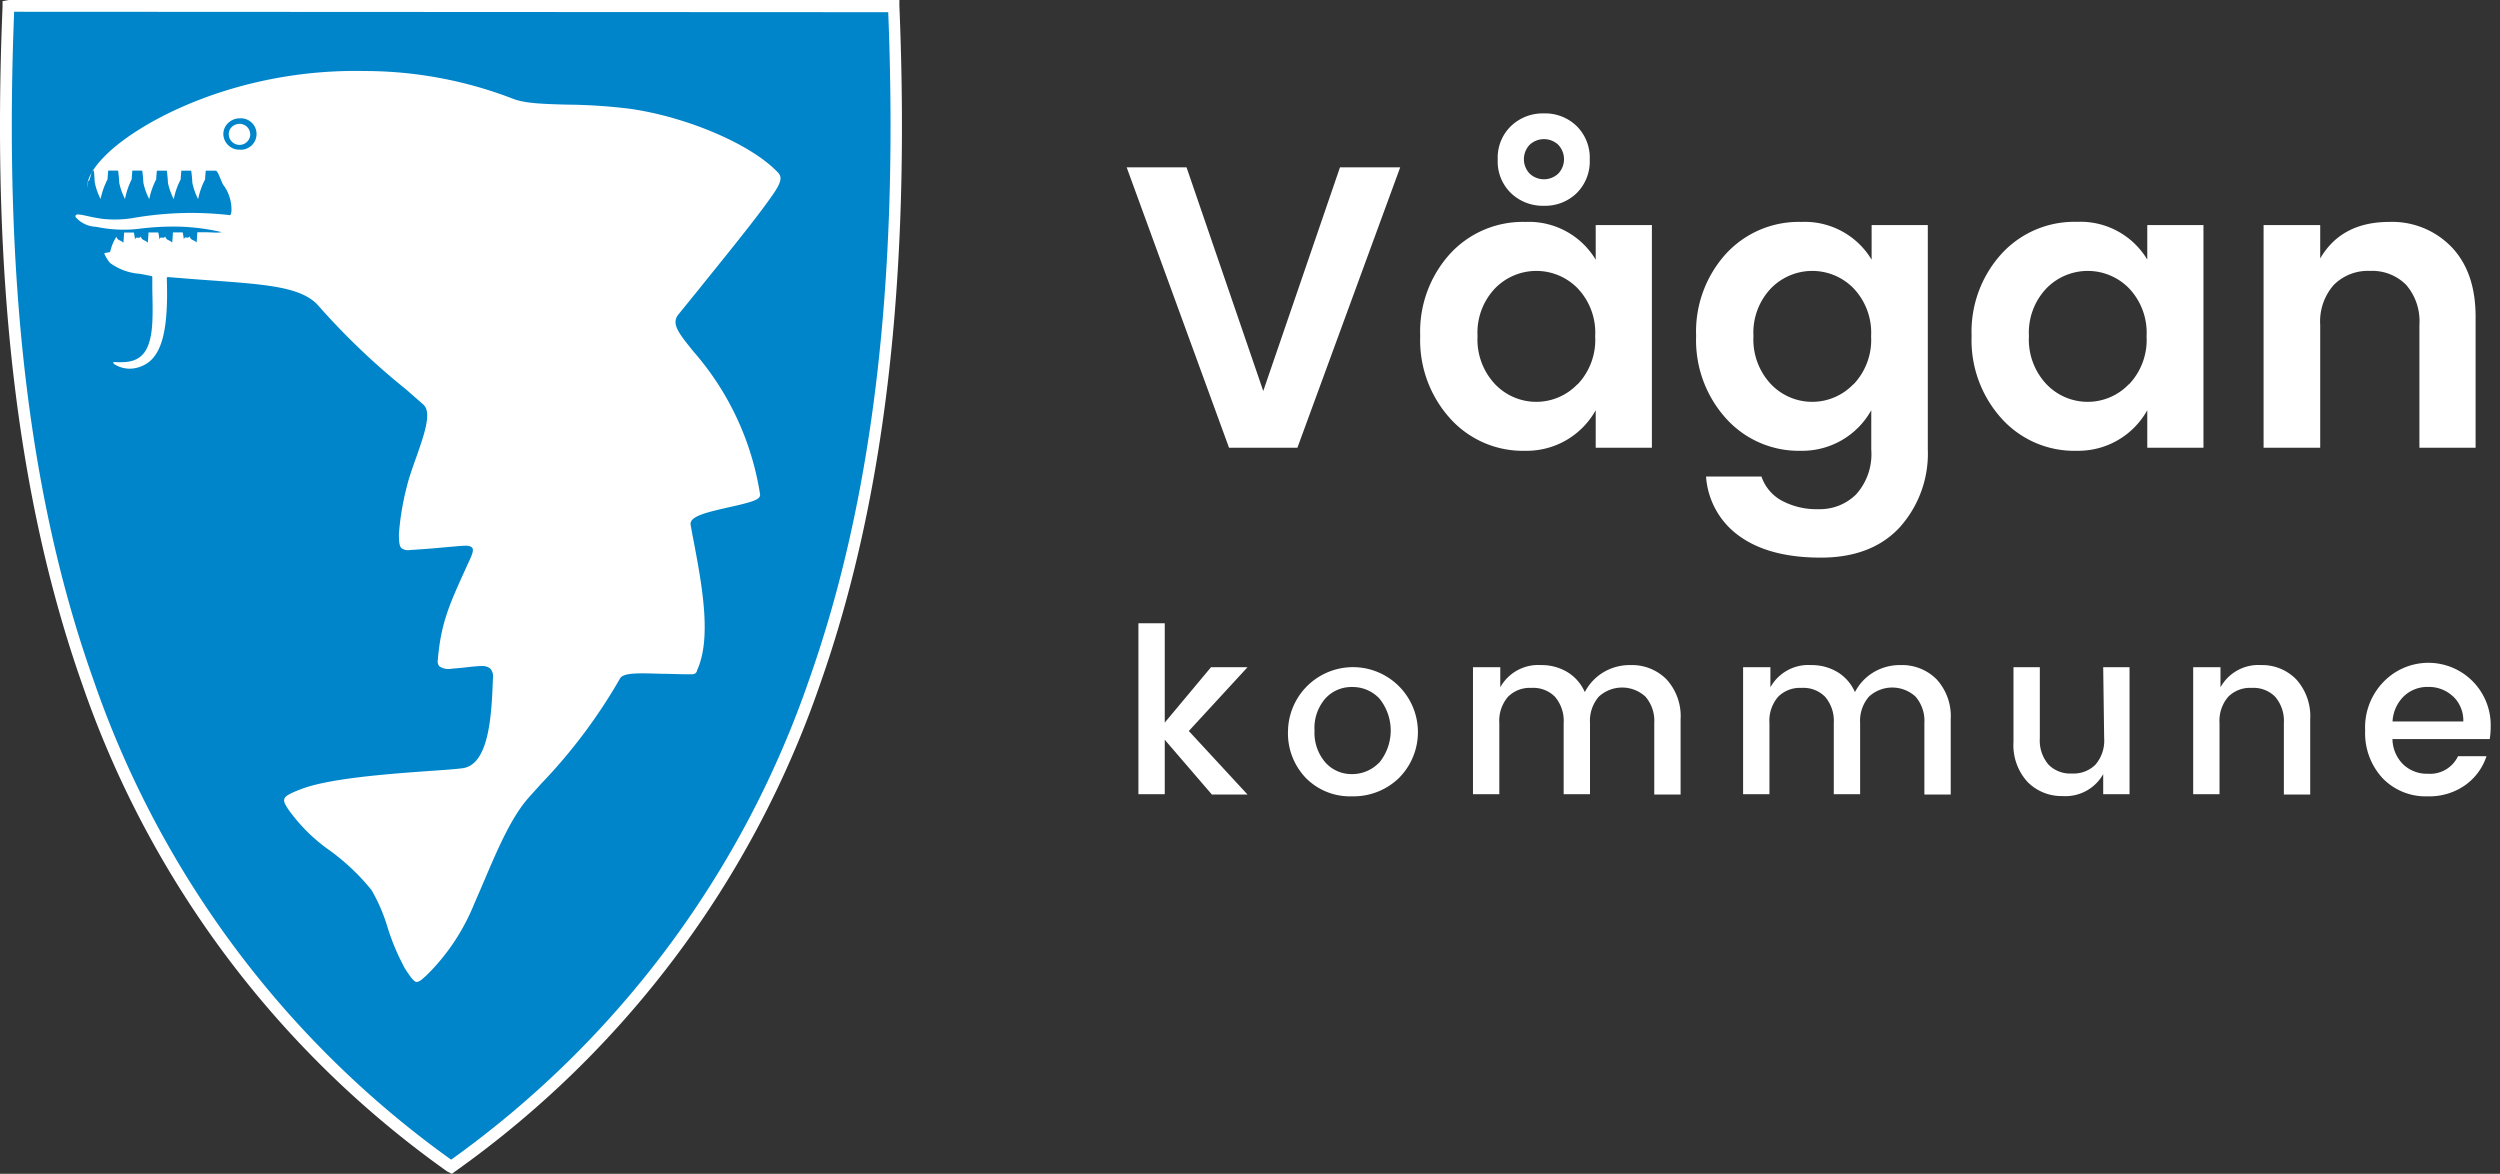
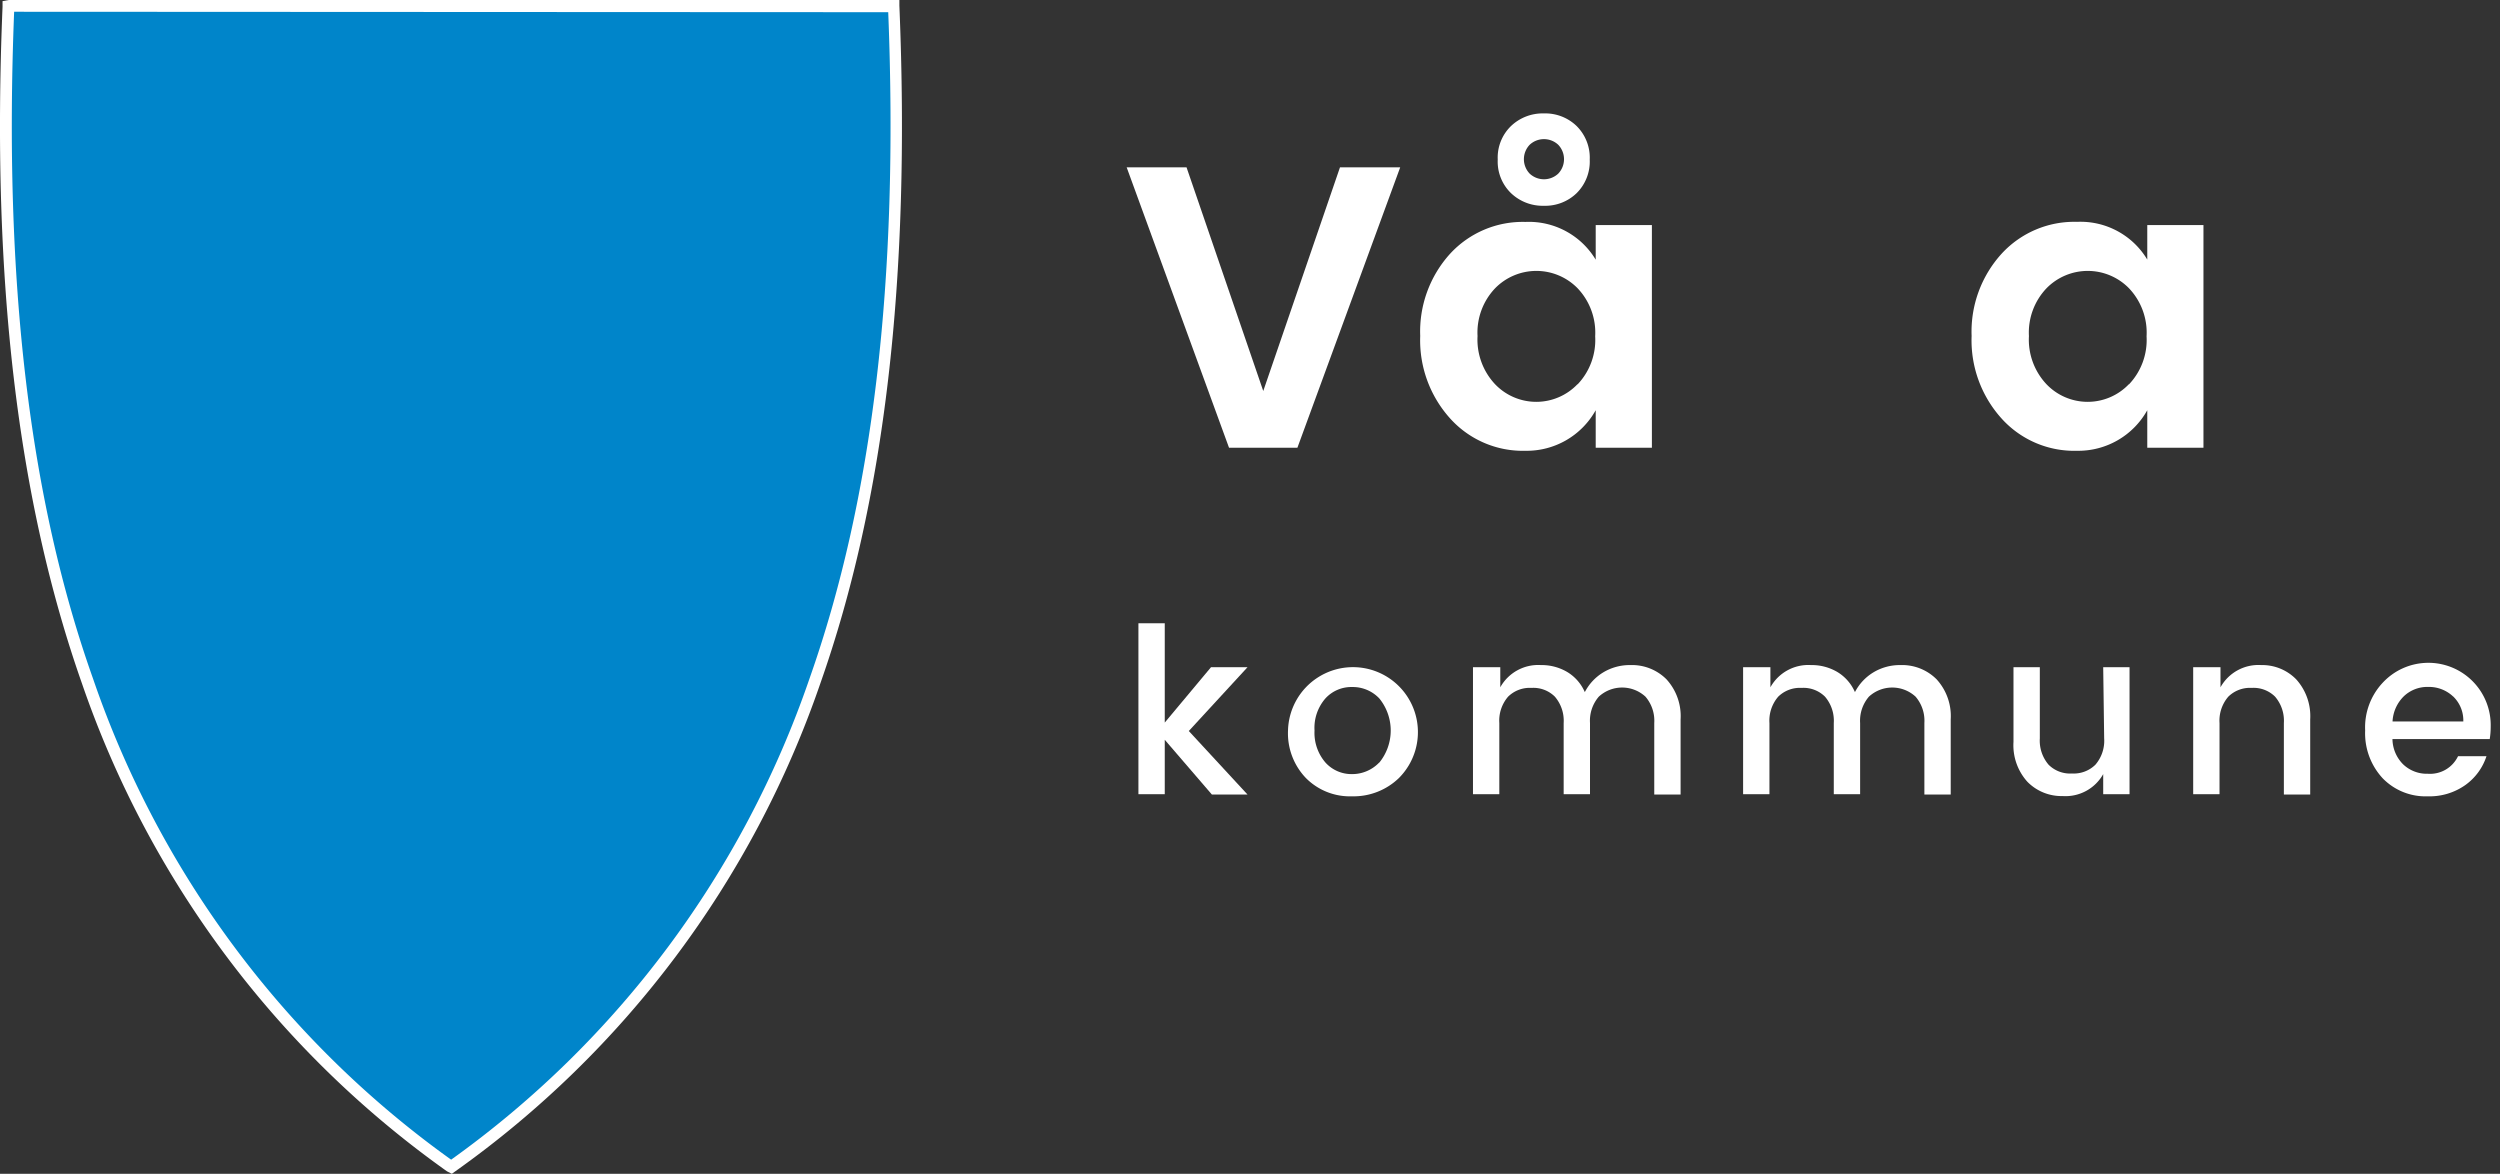
<svg xmlns="http://www.w3.org/2000/svg" id="Layer_1" data-name="Layer 1" viewBox="0 0 284.78 133.71">
  <rect x="0" y="0" width="284.78" height="133.71" fill="#333333" stroke="none" />
  <defs>
    <style>.cls-1{fill:#fff;}.cls-2{fill:#0085ca;}</style>
  </defs>
  <title>vagan_logo</title>
  <path class="cls-1" d="M140,51,128.34,19.06h6.82l8.74,25.48,8.74-25.48h6.86L147.79,51Z" />
  <path class="cls-1" d="M165.19,47.67a13.29,13.29,0,0,1-3.41-9.4,13.18,13.18,0,0,1,3.39-9.35,11.24,11.24,0,0,1,8.6-3.64,8.88,8.88,0,0,1,8,4.3V25.64h6.4V51h-6.4V46.73a9,9,0,0,1-8,4.62A11.14,11.14,0,0,1,165.19,47.67Zm14.52-3.89a7.34,7.34,0,0,0,2-5.47,7.34,7.34,0,0,0-2-5.47,6.57,6.57,0,0,0-9.4,0,7.31,7.31,0,0,0-2,5.44,7.42,7.42,0,0,0,2,5.49,6.49,6.49,0,0,0,9.38,0ZM172.12,22a5,5,0,0,1-1.51-3.82,5,5,0,0,1,1.51-3.82,5.22,5.22,0,0,1,3.75-1.44,5.14,5.14,0,0,1,3.73,1.44,5.08,5.08,0,0,1,1.49,3.82A5.08,5.08,0,0,1,179.6,22a5.14,5.14,0,0,1-3.73,1.44A5.22,5.22,0,0,1,172.12,22Zm5.38-2.22a2.38,2.38,0,0,0,0-3.29,2.38,2.38,0,0,0-3.25,0,2.38,2.38,0,0,0,0,3.29,2.38,2.38,0,0,0,3.25,0Z" />
-   <path class="cls-1" d="M196.62,47.67a13.29,13.29,0,0,1-3.41-9.4,13.18,13.18,0,0,1,3.39-9.35,11.24,11.24,0,0,1,8.6-3.64,8.88,8.88,0,0,1,8,4.3V25.64h6.4V51.17a12.57,12.57,0,0,1-3.2,8.9q-3.2,3.45-9,3.45t-9.19-2.4a9.08,9.08,0,0,1-3.87-6.84h6.31A4.94,4.94,0,0,0,202.91,57a8.37,8.37,0,0,0,4.25,1,5.85,5.85,0,0,0,4.28-1.69,6.84,6.84,0,0,0,1.72-5.08V46.73a9,9,0,0,1-8,4.62A11.14,11.14,0,0,1,196.62,47.67Zm14.52-3.89a7.34,7.34,0,0,0,2-5.47,7.34,7.34,0,0,0-2-5.47,6.57,6.57,0,0,0-9.4,0,7.31,7.31,0,0,0-2,5.44,7.42,7.42,0,0,0,2,5.49,6.49,6.49,0,0,0,9.38,0Z" />
  <path class="cls-1" d="M228,47.67a13.29,13.29,0,0,1-3.41-9.4A13.18,13.18,0,0,1,228,28.91a11.24,11.24,0,0,1,8.6-3.64,8.87,8.87,0,0,1,8,4.3V25.64H251V51h-6.4V46.73a9,9,0,0,1-8,4.62A11.14,11.14,0,0,1,228,47.67Zm14.52-3.89a7.34,7.34,0,0,0,2-5.47,7.34,7.34,0,0,0-2-5.47,6.57,6.57,0,0,0-9.4,0,7.31,7.31,0,0,0-2,5.44,7.41,7.41,0,0,0,2,5.49,6.49,6.49,0,0,0,9.38,0Z" />
-   <path class="cls-1" d="M264.3,25.64v3.8q2.42-4.16,7.87-4.16a9.39,9.39,0,0,1,7.09,2.86Q282,31,282,36.07V51h-6.4V37a6.33,6.33,0,0,0-1.51-4.55A5.43,5.43,0,0,0,270,30.86a5.5,5.5,0,0,0-4.14,1.58A6.27,6.27,0,0,0,264.3,37V51h-6.45V25.64Z" />
  <g id="path10">
    <path class="cls-2" d="M92,16.5c1.79,43.35-7.16,76.24-37.42,98.2C37.9,102.59,27.69,87.15,22.19,68.47q-.62-2.1-1.16-4.25A143.81,143.81,0,0,1,17.11,35q-.36-8.91.06-18.5H92m.18-.19H17v.18c-1,23,1.24,41.75,6.7,57.19a83.9,83.9,0,0,0,30.8,41.16l.11.08.11-.08a83.9,83.9,0,0,0,30.8-41.16c5.46-15.44,7.65-34.15,6.7-57.19v-.18h0Z" />
  </g>
  <path class="cls-2" d="M51.31,132.88A112.65,112.65,0,0,1,10,77.61C2.63,56.88-.32,31.75,1,.79V.67H101.81V.79c1.28,31-1.67,56.08-9,76.82a112.65,112.65,0,0,1-41.35,55.27l-.07.05Z" />
  <path class="cls-1" d="M51.47,133.71l-.55-.28A113.29,113.29,0,0,1,9.33,77.84C2,57-1,31.81.29.77l0-.64L1,0H102.45l0,.64c1.29,31.17-1.67,56.38-9,77.2a113.29,113.29,0,0,1-41.59,55.59ZM1.61,1.34c-1.21,30.7,1.73,55.54,9,76A111.94,111.94,0,0,0,51.39,132.1,112,112,0,0,0,92.18,77.39c7.26-20.54,10.21-45.42,9-76Z" />
-   <polygon class="cls-1" points="27.28 16.89 27.28 16.8 27.28 16.8 27.28 16.89" />
-   <path class="cls-1" d="M28.5,15.28a1.2,1.2,0,0,0-1.22-1.17,1.25,1.25,0,0,0-.87.35,1.13,1.13,0,0,0-.35.82,1.22,1.22,0,0,0,2.45,0Z" />
-   <path class="cls-1" d="M12.6,30a6.53,6.53,0,0,0,3.33,1.19c.43.08.88.16,1.32.26a.13.13,0,0,1,.1.13q0,.73,0,1.4c.07,3.13.12,5.39-.72,6.88s-2.4,1.4-3.26,1.4a2.9,2.9,0,0,0-.49,0,.4.4,0,0,0,.15.23,3.28,3.28,0,0,0,2.87.31C18.32,41,19.22,38.07,19,31.7a.13.13,0,0,1,.14-.14c1.76.15,3.42.28,4.88.38,6.56.48,10.52.77,12.35,3a80.71,80.71,0,0,0,9.85,9.39l2,1.75c1,.87.13,3.34-.8,6-.42,1.17-.85,2.38-1.11,3.47a30.26,30.26,0,0,0-.87,5.29c0,.91.06,1.37.29,1.6a1.29,1.29,0,0,0,1,.21c1.48-.08,2.88-.21,4-.31.82-.07,1.53-.14,2.08-.17s.86.05,1,.26,0,.66-.2,1.11L53,64.88C51.22,68.8,50.21,71,49.87,75.2a.83.83,0,0,0,.18.7,1.85,1.85,0,0,0,1.41.27c.68-.05,1.26-.11,1.78-.17s1.19-.13,1.6-.13a1.45,1.45,0,0,1,1,.28,1.4,1.4,0,0,1,.31,1.14c-.15,3.91-.37,9.81-3.46,10.22-.73.1-2,.19-3.59.3-4.59.33-11.52.82-14.8,2.08-1.14.44-1.78.74-1.9,1.09s.07.61.4,1.16a19.55,19.55,0,0,0,4.78,4.75,25,25,0,0,1,4.75,4.51,19.75,19.75,0,0,1,1.8,4.18,26,26,0,0,0,2,4.75c.65,1,1,1.48,1.3,1.52s.63-.27,1.2-.79l0,0A24,24,0,0,0,54,103c.38-.87.77-1.77,1.14-2.64,1.52-3.57,3.09-7.27,5.09-9.51l1.39-1.55a61,61,0,0,0,9-12c.37-.69,2.09-.63,4.68-.55,1,0,2.23.07,3.44.06.49,0,.56-.17.66-.39l0-.06c1.71-3.68.54-9.85-.4-14.8-.12-.61-.23-1.2-.33-1.78-.17-1,2-1.45,4.37-2,1-.22,1.9-.43,2.6-.66,1-.34,1-.64.91-1A32.21,32.21,0,0,0,79,40.05c-1.61-2-2.59-3.15-1.73-4.22l2.13-2.62c3-3.74,6.83-8.4,8.73-11.18,1.16-1.7.81-2.06.33-2.54l0,0c-3.08-3.13-10.26-6.18-16.71-7.1a62,62,0,0,0-7.12-.47c-2.61-.07-4.87-.13-6.22-.68a47,47,0,0,0-16.9-3.15C27.25,7.8,16,13.7,12,17.72c-1.34,1.33-2.08,2.59-2.07,3.55,0,.3.06-.78.17-.67s.32-1.17.48-1.17h.09c.06,0,.11,1.32.13,1.38a7.28,7.28,0,0,0,.66,1.86,8.55,8.55,0,0,1,.79-2.24s.06-1,.09-1h1.11a13.5,13.5,0,0,1,.13,1.38,7.31,7.31,0,0,0,.66,1.86A8.58,8.58,0,0,1,15,20.43s.06-1,.09-1H16.2a13.5,13.5,0,0,1,.13,1.38A7.33,7.33,0,0,0,17,22.68a8.58,8.58,0,0,1,.79-2.24s.06-1,.09-1H19a13.7,13.7,0,0,1,.13,1.38,7.31,7.31,0,0,0,.66,1.86,8.57,8.57,0,0,1,.79-2.24s.06-1,.09-1h1.11a13.7,13.7,0,0,1,.13,1.38,7.31,7.31,0,0,0,.66,1.86,8.58,8.58,0,0,1,.79-2.24s.06-1,.09-1h1.11c.32,0,.66,1.46,1,1.79a4.76,4.76,0,0,1,.81,2.67,2,2,0,0,1-.05.42s-.07.19-.11.19a38.49,38.49,0,0,0-10.79.28,13,13,0,0,1-3.76.14c-.61-.09-1.14-.19-1.62-.3-.72-.16-1.33-.3-1.42-.1a.27.27,0,0,0,0,.21,3.24,3.24,0,0,0,2.26,1.09l.36.06a14.92,14.92,0,0,0,4.52.18,31.13,31.13,0,0,1,4.35-.26,24.35,24.35,0,0,1,5.89.82,4.5,4.5,0,0,0,.09-1c-.28,1.14-1.58.83-2.52.83H22.48s-.07,1.18-.09,1.16c-.38-.37-.6-.18-.79-.68-.28.33-.52-.13-.66.33a6.8,6.8,0,0,0-.13-.8H19.7s-.07,1.18-.09,1.16c-.38-.37-.6-.18-.79-.68-.28.33-.52-.13-.66.33a6.82,6.82,0,0,0-.13-.8H16.92s-.07,1.18-.09,1.16c-.38-.37-.6-.18-.79-.68-.28.33-.52-.13-.66.33a6.82,6.82,0,0,0-.13-.8H14.14s-.07,1.18-.09,1.16c-.38-.37-.6-.18-.79-.68a5,5,0,0,0-.66,1.52c0,.05-.07.24-.12.24l-.52.09s-.06,0-.07.06.37.82.71,1.13l-.09.11Zm12.84-14.7A1.75,1.75,0,0,1,26,14a1.9,1.9,0,0,1,1.3-.52,1.79,1.79,0,1,1,0,3.57h0A1.82,1.82,0,0,1,25.44,15.28Z" />
  <path class="cls-1" d="M132.68,90.47h-3V71h3V82.31L137.95,76h4.16l-6.69,7.27,6.69,7.24h-4.06l-5.37-6.24Z" />
  <path class="cls-1" d="M154,90.71a7.05,7.05,0,0,1-5.23-2.07,7.36,7.36,0,0,1-2.05-5.42,7.4,7.4,0,1,1,12.63,5.41A7.43,7.43,0,0,1,154,90.71Zm3.12-3.84a5.79,5.79,0,0,0,0-7.31,4.17,4.17,0,0,0-3.09-1.3,4,4,0,0,0-3.05,1.3,5.1,5.1,0,0,0-1.24,3.66A5.17,5.17,0,0,0,151,86.88a4,4,0,0,0,3,1.3A4.26,4.26,0,0,0,157.11,86.86Z" />
-   <path class="cls-1" d="M170.9,76v2.29a4.94,4.94,0,0,1,4.63-2.53,5.72,5.72,0,0,1,3,.79,5,5,0,0,1,2,2.29,5.67,5.67,0,0,1,2.12-2.26,5.83,5.83,0,0,1,3.07-.82,5.54,5.54,0,0,1,4.11,1.62,6.21,6.21,0,0,1,1.61,4.57v8.56h-3V82.36a4.21,4.21,0,0,0-1-3,3.92,3.92,0,0,0-5.32,0,4.21,4.21,0,0,0-1,3v8.11h-3V82.36a4.21,4.21,0,0,0-1-3,3.47,3.47,0,0,0-2.66-1,3.51,3.51,0,0,0-2.67,1,4.18,4.18,0,0,0-1,3v8.11h-3V76Z" />
+   <path class="cls-1" d="M170.9,76v2.29a4.94,4.94,0,0,1,4.63-2.53,5.72,5.72,0,0,1,3,.79,5,5,0,0,1,2,2.29,5.67,5.67,0,0,1,2.12-2.26,5.83,5.83,0,0,1,3.07-.82,5.54,5.54,0,0,1,4.11,1.62,6.21,6.21,0,0,1,1.61,4.57v8.56h-3V82.36a4.21,4.21,0,0,0-1-3,3.92,3.92,0,0,0-5.32,0,4.21,4.21,0,0,0-1,3v8.11h-3V82.36a4.21,4.21,0,0,0-1-3,3.47,3.47,0,0,0-2.66-1,3.51,3.51,0,0,0-2.67,1,4.18,4.18,0,0,0-1,3v8.11h-3V76" />
  <path class="cls-1" d="M201.67,76v2.29a4.94,4.94,0,0,1,4.63-2.53,5.72,5.72,0,0,1,3,.79,5,5,0,0,1,2,2.29,5.67,5.67,0,0,1,2.12-2.26,5.83,5.83,0,0,1,3.07-.82,5.54,5.54,0,0,1,4.11,1.62,6.21,6.21,0,0,1,1.61,4.57v8.56h-3V82.36a4.21,4.21,0,0,0-1-3,3.92,3.92,0,0,0-5.32,0,4.21,4.21,0,0,0-1,3v8.11h-3V82.36a4.21,4.21,0,0,0-1-3,3.47,3.47,0,0,0-2.66-1,3.51,3.51,0,0,0-2.67,1,4.18,4.18,0,0,0-1,3v8.11h-3V76Z" />
  <path class="cls-1" d="M239.58,76h3V90.47h-3V88.18a4.92,4.92,0,0,1-4.63,2.5,5.43,5.43,0,0,1-4-1.62,6.2,6.2,0,0,1-1.59-4.54V76h3v8.11a4.21,4.21,0,0,0,1,3,3.46,3.46,0,0,0,2.66,1,3.51,3.51,0,0,0,2.67-1,4.17,4.17,0,0,0,1-3Z" />
  <path class="cls-1" d="M252.94,76v2.29a4.94,4.94,0,0,1,4.63-2.53,5.41,5.41,0,0,1,4,1.63,6.25,6.25,0,0,1,1.59,4.56v8.56h-3V82.36a4.21,4.21,0,0,0-1-3,3.47,3.47,0,0,0-2.66-1,3.51,3.51,0,0,0-2.67,1,4.18,4.18,0,0,0-1,3v8.11h-3V76Z" />
  <path class="cls-1" d="M276.55,90.71a6.8,6.8,0,0,1-5.13-2.05,7.54,7.54,0,0,1-2-5.45,7.43,7.43,0,0,1,2-5.44,7.1,7.1,0,0,1,12.3,5,9,9,0,0,1-.11,1.42H272.53a4.14,4.14,0,0,0,1.22,2.88,3.9,3.9,0,0,0,2.8,1.07,3.53,3.53,0,0,0,3.45-2h3.24a6.51,6.51,0,0,1-2.4,3.28A7.05,7.05,0,0,1,276.55,90.71Zm2.87-11.39a4,4,0,0,0-2.82-1.07,3.87,3.87,0,0,0-2.78,1.07,4.31,4.31,0,0,0-1.28,2.86h8.06A3.78,3.78,0,0,0,279.43,79.32Z" />
</svg>